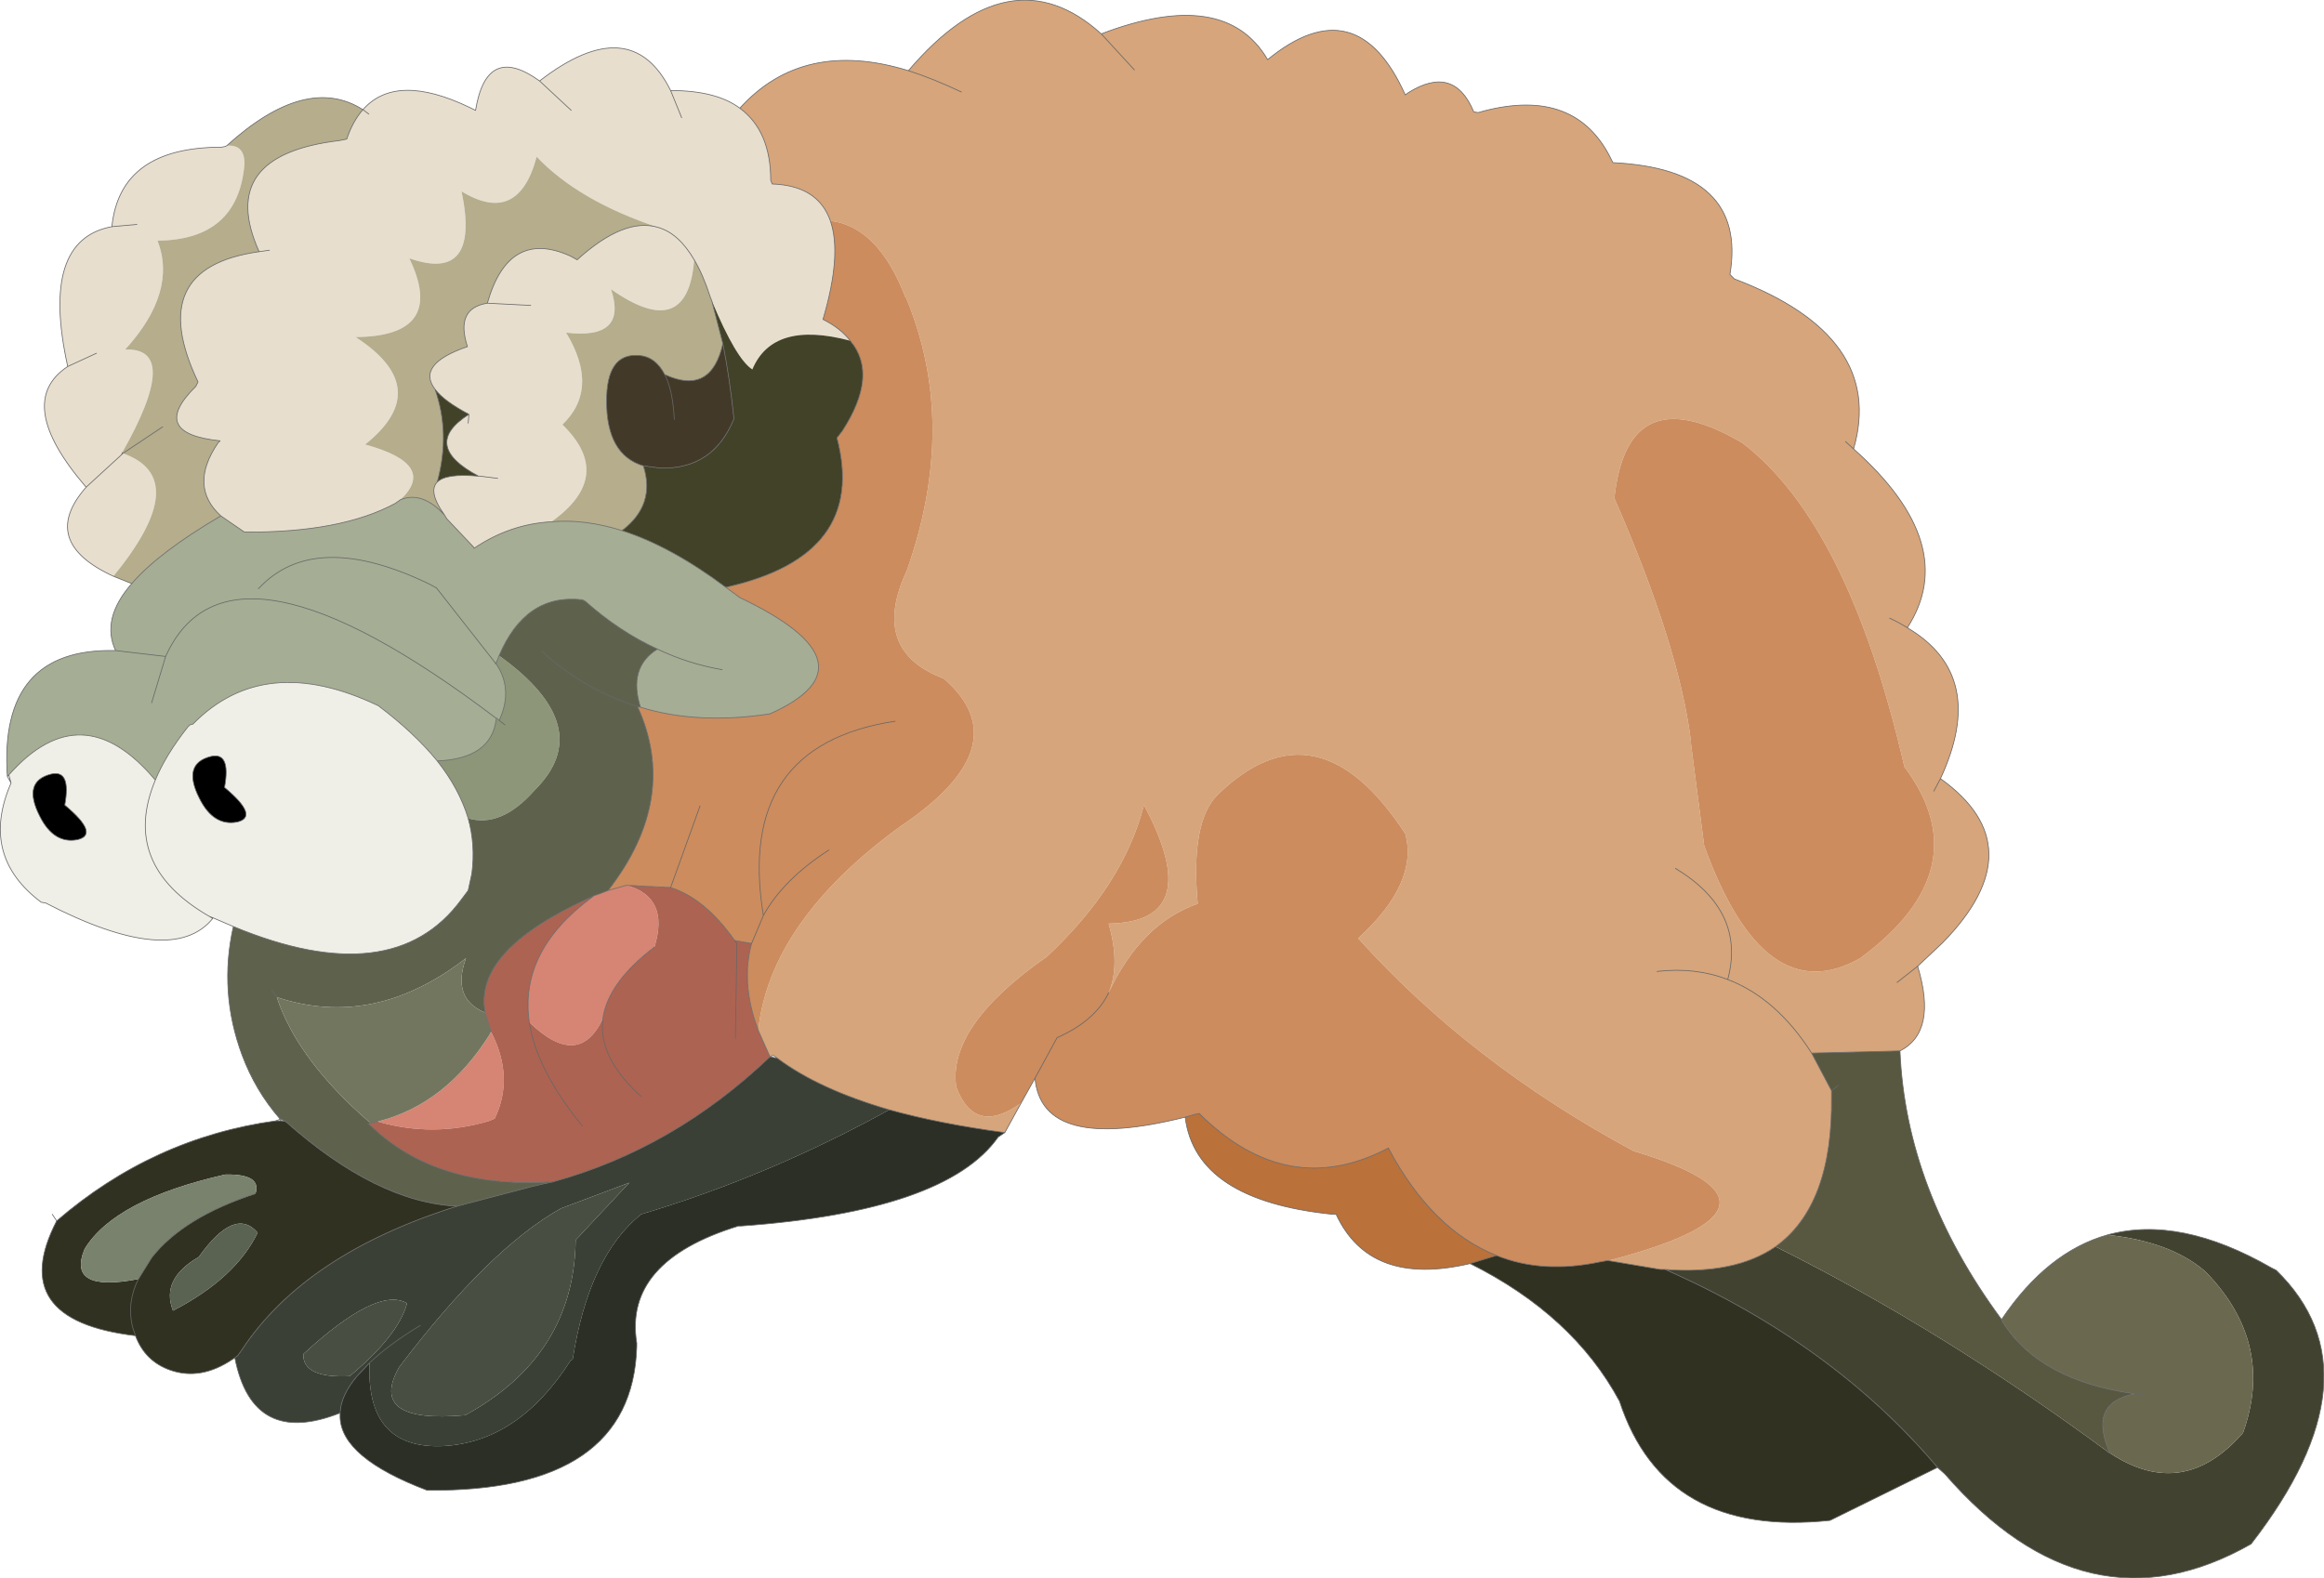
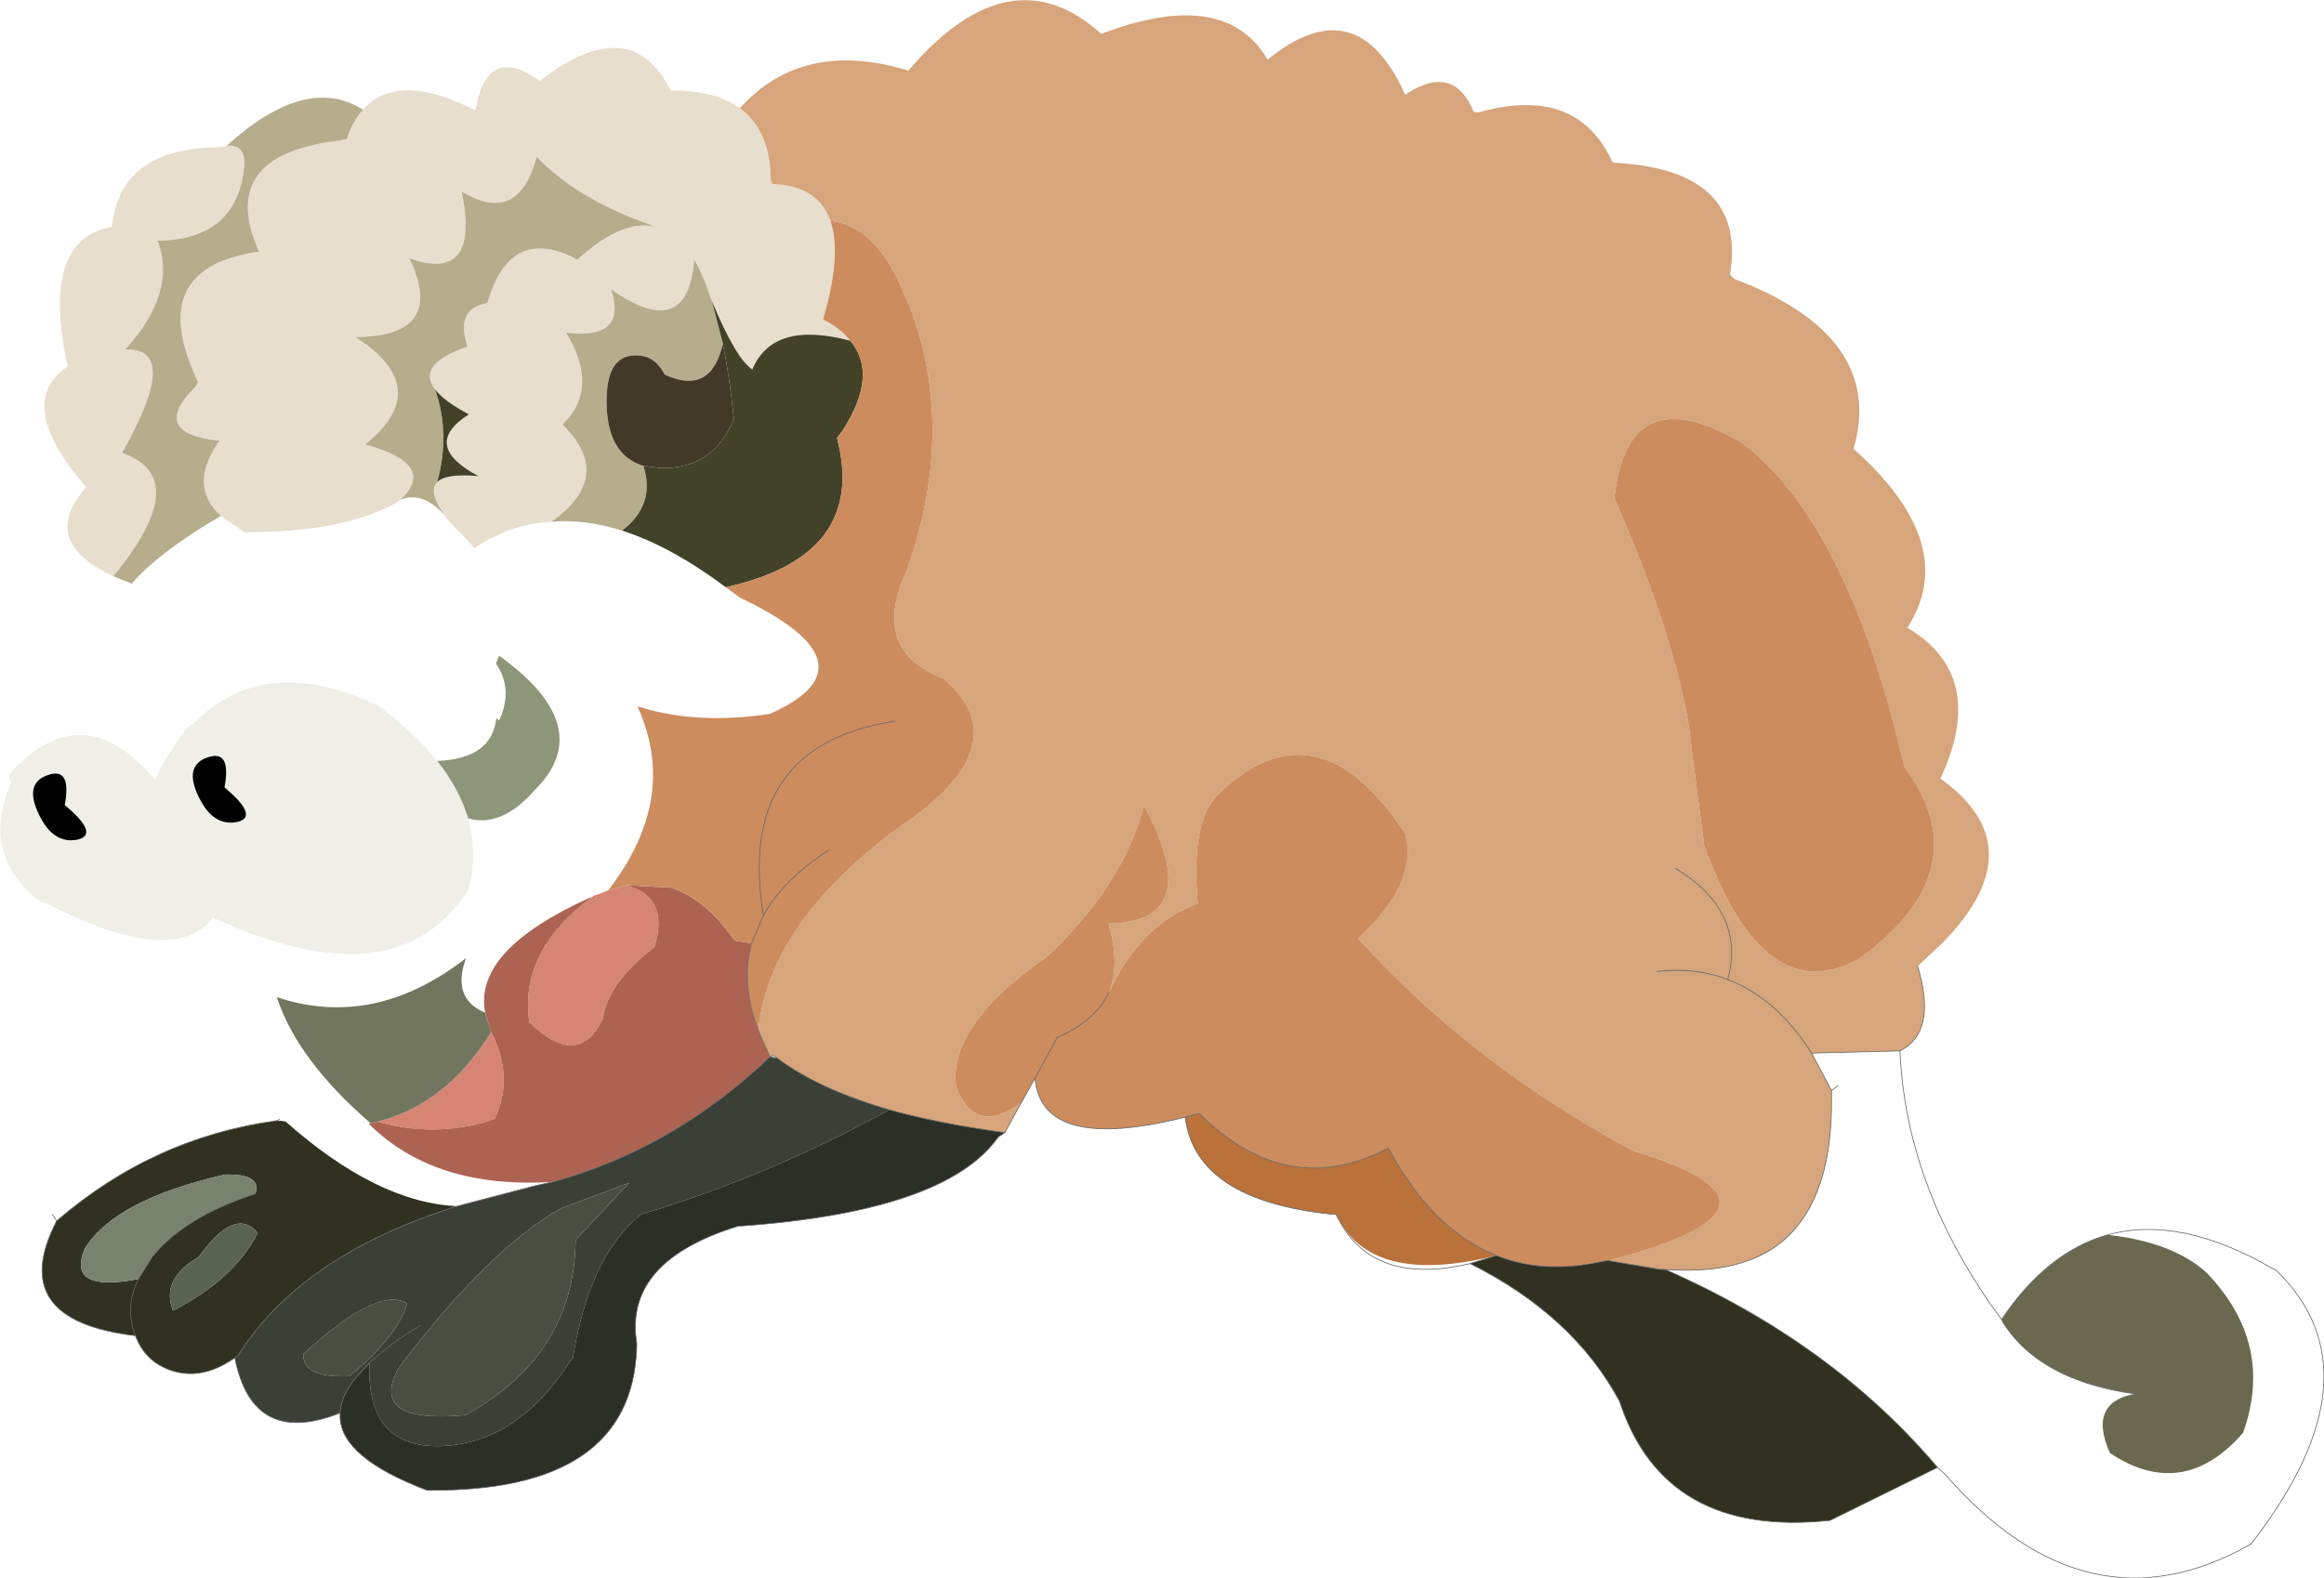
<svg xmlns="http://www.w3.org/2000/svg" height="107.2px" width="157.85px">
  <g transform="matrix(1.0, 0.0, 0.0, 1.0, 67.75, 86.0)">
    <path d="M-43.1 -78.55 Q-40.85 -81.1 -35.85 -78.7 L-35.45 -78.5 Q-34.7 -83.1 -31.1 -80.5 -24.9 -85.3 -22.2 -79.85 -19.1 -79.85 -17.5 -78.65 -15.4 -77.1 -15.4 -73.75 L-15.3 -73.5 Q-12.2 -73.4 -11.35 -71.0 -10.55 -68.7 -11.85 -64.3 -10.65 -63.7 -10.0 -62.85 -15.25 -64.25 -16.65 -60.9 -17.75 -61.6 -19.4 -65.55 L-19.5 -65.8 Q-20.0 -67.35 -20.6 -68.35 -21.05 -62.7 -26.25 -66.35 -25.1 -62.9 -29.3 -63.4 -27.0 -59.6 -29.55 -57.15 -25.95 -53.65 -30.3 -50.55 -33.1 -50.4 -35.55 -48.75 L-35.6 -48.85 -37.4 -50.75 -37.55 -51.0 Q-38.7 -52.6 -38.05 -53.25 -37.45 -53.85 -35.25 -53.65 -39.2 -55.75 -35.9 -57.85 -37.6 -58.75 -38.2 -59.55 -39.5 -61.25 -36.0 -62.45 -36.85 -65.05 -34.65 -65.4 -33.2 -70.5 -29.0 -68.6 L-28.55 -68.35 Q-25.35 -71.25 -23.05 -70.55 -21.65 -70.15 -20.6 -68.35 -21.65 -70.15 -23.05 -70.55 -28.45 -72.35 -31.3 -75.35 -32.55 -70.65 -36.4 -73.0 -35.1 -66.75 -39.95 -68.45 -37.4 -63.15 -43.6 -63.1 -38.2 -59.6 -42.95 -55.8 -38.0 -54.45 -40.55 -52.05 L-40.9 -51.8 Q-44.6 -49.8 -51.15 -49.85 L-52.75 -50.95 Q-54.95 -52.95 -52.95 -55.9 L-52.8 -56.05 Q-57.7 -56.55 -54.45 -59.75 L-54.3 -60.05 Q-58.0 -67.8 -50.15 -68.9 -53.1 -75.45 -44.7 -76.45 L-44.2 -76.55 Q-43.8 -77.75 -43.1 -78.55 L-42.7 -78.25 -43.1 -78.55 M-28.95 -78.5 L-31.1 -80.5 -28.95 -78.5 M-21.45 -78.0 L-22.2 -79.85 -21.45 -78.0 M-31.7 -65.25 L-34.65 -65.4 -31.7 -65.25 M-35.95 -57.25 L-35.9 -57.85 -35.95 -57.25 M-33.95 -53.5 L-35.15 -53.65 -35.25 -53.65 -35.15 -53.65 -33.95 -53.5 M-52.35 -76.1 Q-51.1 -76.2 -51.15 -74.8 -51.6 -69.7 -57.05 -69.65 -55.7 -66.15 -59.25 -62.25 -55.4 -62.4 -59.45 -55.25 L-59.45 -55.2 -59.5 -55.1 -59.4 -55.2 Q-54.6 -53.5 -60.05 -46.85 -65.15 -49.2 -61.9 -52.9 -66.85 -58.65 -63.15 -61.1 -65.05 -69.7 -60.15 -70.6 -59.6 -76.0 -52.7 -76.0 L-52.45 -76.05 -52.35 -76.1 M-58.45 -70.75 L-60.15 -70.6 -58.45 -70.75 M-49.45 -69.0 L-50.15 -68.9 -49.45 -69.0 M-63.15 -61.1 L-61.2 -62.0 -63.15 -61.1 M-59.5 -55.1 L-61.9 -52.9 -59.5 -55.1" fill="#e7dece" fill-rule="evenodd" stroke="none" />
    <path d="M-30.3 -50.55 Q-25.95 -53.65 -29.55 -57.15 -27.0 -59.6 -29.3 -63.4 -25.1 -62.9 -26.25 -66.35 -21.05 -62.7 -20.6 -68.35 -20.0 -67.35 -19.5 -65.8 L-19.4 -65.55 -18.65 -62.65 Q-19.45 -59.1 -22.6 -60.55 -23.25 -61.8 -24.4 -61.85 -26.55 -62.0 -26.55 -58.75 -26.55 -55.1 -24.05 -54.35 -23.2 -51.7 -25.5 -49.95 -28.05 -50.75 -30.3 -50.55 M-23.05 -70.55 Q-25.35 -71.25 -28.55 -68.35 L-29.0 -68.6 Q-33.2 -70.5 -34.65 -65.4 -36.85 -65.05 -36.0 -62.45 -39.5 -61.25 -38.2 -59.55 -37.15 -56.55 -38.05 -53.25 -38.7 -52.6 -37.55 -51.0 -39.05 -52.65 -40.55 -52.05 -38.0 -54.45 -42.95 -55.8 -38.2 -59.6 -43.6 -63.1 -37.4 -63.15 -39.95 -68.45 -35.1 -66.75 -36.4 -73.0 -32.55 -70.65 -31.3 -75.35 -28.45 -72.35 -23.05 -70.55 M-43.1 -78.55 Q-43.8 -77.75 -44.2 -76.55 L-44.7 -76.45 Q-53.1 -75.45 -50.15 -68.9 -58.0 -67.8 -54.3 -60.05 L-54.45 -59.75 Q-57.7 -56.55 -52.8 -56.05 L-52.95 -55.9 Q-54.95 -52.95 -52.75 -50.95 -57.0 -48.45 -58.8 -46.35 L-60.05 -46.85 Q-54.6 -53.5 -59.4 -55.2 L-59.45 -55.25 Q-55.4 -62.4 -59.25 -62.25 -55.7 -66.15 -57.05 -69.65 -51.6 -69.7 -51.15 -74.8 -51.1 -76.2 -52.35 -76.1 -46.95 -81.0 -43.1 -78.55 M-56.7 -57.0 L-59.4 -55.2 -56.7 -57.0" fill="#b5ad8c" fill-rule="evenodd" stroke="none" />
    <path d="M-18.65 -62.65 Q-18.2 -60.4 -17.9 -57.55 -19.3 -54.1 -22.9 -54.2 L-24.05 -54.35 Q-26.55 -55.1 -26.55 -58.75 -26.55 -62.0 -24.4 -61.85 -23.25 -61.8 -22.6 -60.55 -19.45 -59.1 -18.65 -62.65 M-21.95 -57.5 Q-22.05 -59.5 -22.6 -60.55 -22.05 -59.5 -21.95 -57.5" fill="#423929" fill-rule="evenodd" stroke="none" />
-     <path d="M-40.55 -52.05 Q-39.05 -52.65 -37.55 -51.0 L-37.4 -50.75 -35.6 -48.85 -35.55 -48.75 Q-33.1 -50.4 -30.3 -50.55 -28.05 -50.75 -25.5 -49.95 -22.2 -48.9 -18.45 -46.1 L-17.5 -45.4 Q-7.95 -40.85 -15.45 -37.5 -20.35 -36.75 -24.25 -37.95 -25.1 -40.65 -23.1 -41.9 -25.7 -43.1 -28.0 -45.15 L-28.2 -45.25 Q-32.05 -45.7 -33.85 -41.45 L-34.05 -40.95 -34.1 -40.95 -38.1 -46.05 -38.55 -46.3 Q-46.4 -50.1 -50.2 -46.0 -46.4 -50.1 -38.55 -46.3 L-38.1 -46.05 -34.1 -40.95 -34.1 -40.9 -34.05 -40.9 Q-32.9 -39.2 -33.8 -37.15 L-33.85 -37.05 -34.0 -37.2 -34.05 -37.2 -34.05 -37.1 Q-34.4 -34.45 -38.05 -34.3 -39.6 -36.2 -42.05 -38.05 -49.8 -41.75 -54.65 -36.8 L-54.85 -36.75 -55.0 -36.6 Q-56.5 -34.7 -57.2 -33.0 -62.2 -38.95 -67.15 -33.35 L-67.25 -33.25 Q-67.85 -42.0 -59.9 -41.8 L-56.5 -41.4 -57.45 -38.25 -56.5 -41.4 -59.9 -41.8 Q-60.9 -43.95 -58.8 -46.35 -57.0 -48.45 -52.75 -50.95 L-51.15 -49.85 Q-44.6 -49.8 -40.9 -51.8 L-40.55 -52.05 M-56.5 -41.4 Q-52.2 -50.95 -34.05 -37.2 -52.2 -50.95 -56.5 -41.4 M-18.7 -40.5 Q-21.0 -40.9 -23.1 -41.9 -21.0 -40.9 -18.7 -40.5" fill="#a5ad94" fill-rule="evenodd" stroke="none" />
    <path d="M33.9 -0.7 Q37.0 0.55 40.85 -0.25 L41.4 -0.35 41.5 -0.35 45.05 0.25 45.35 0.25 Q56.7 5.25 63.85 13.7 L56.55 17.3 Q45.3 18.5 42.25 9.2 39.1 3.35 32.1 -0.15 L33.9 -0.7 M-51.8 6.25 L-51.95 6.35 Q-54.1 7.8 -56.15 7.1 -57.9 6.5 -58.55 4.75 -67.4 3.7 -63.9 -3.05 -57.35 -8.7 -49.0 -9.85 L-48.65 -9.85 -48.35 -9.8 Q-42.15 -4.3 -36.7 -4.05 -47.05 -0.8 -51.35 5.75 L-51.6 6.1 -51.8 6.25 M-50.25 -2.25 Q-51.8 -4.05 -54.25 -0.6 -56.85 0.9 -56.0 3.05 -51.75 0.85 -50.25 -2.25 M-50.4 -4.9 Q-49.95 -6.25 -52.45 -6.2 -59.95 -4.5 -62.0 -1.15 -63.25 1.85 -58.35 0.9 L-57.45 -0.55 Q-55.3 -3.3 -50.4 -4.9 M-58.35 0.9 Q-59.15 2.5 -58.75 4.15 L-58.55 4.75 -58.75 4.15 Q-59.15 2.5 -58.35 0.9" fill="#313121" fill-rule="evenodd" stroke="none" />
    <path d="M-27.4 -25.15 L-27.1 -25.25 -26.45 -25.5 -25.2 -25.85 Q-22.25 -25.05 -23.3 -21.65 -26.45 -19.25 -26.8 -16.8 -28.45 -13.3 -31.8 -16.55 -32.5 -21.35 -27.6 -25.0 L-27.4 -25.15 M-42.1 -9.8 Q-37.5 -10.95 -34.5 -15.7 L-34.4 -15.9 Q-32.8 -12.8 -34.15 -10.0 L-34.5 -9.85 Q-38.3 -8.7 -42.1 -9.8" fill="#d68473" fill-rule="evenodd" stroke="none" />
    <path d="M-16.25 -16.0 L-15.45 -14.2 Q-22.0 -7.95 -30.2 -5.7 -38.2 -5.2 -42.65 -9.6 L-42.7 -9.65 -42.65 -9.7 -42.6 -9.7 -42.45 -9.7 -42.1 -9.8 Q-38.3 -8.7 -34.5 -9.85 L-34.15 -10.0 Q-32.8 -12.8 -34.4 -15.9 L-34.8 -17.2 Q-35.2 -19.35 -33.4 -21.3 -31.6 -23.25 -27.6 -25.05 L-27.6 -25.0 Q-32.5 -21.35 -31.8 -16.55 -28.45 -13.3 -26.8 -16.8 -26.45 -19.25 -23.3 -21.65 -22.25 -25.05 -25.2 -25.85 L-22.2 -25.7 Q-19.85 -24.95 -17.85 -22.1 L-16.7 -21.9 Q-17.45 -19.2 -16.25 -16.0 M-24.2 -11.5 Q-27.15 -14.15 -26.8 -16.8 -27.15 -14.15 -24.2 -11.5 M-28.2 -9.5 Q-31.3 -13.3 -31.8 -16.55 -31.3 -13.3 -28.2 -9.5 M-17.85 -22.1 L-17.7 -21.9 -17.8 -15.45 -17.7 -21.9 -17.85 -22.1" fill="#ad6352" fill-rule="evenodd" stroke="none" />
    <path d="M-50.25 -2.25 Q-51.75 0.85 -56.0 3.05 -56.85 0.9 -54.25 -0.6 -51.8 -4.05 -50.25 -2.25" fill="#5a6352" fill-rule="evenodd" stroke="none" />
-     <path d="M75.6 12.75 Q80.55 16.0 84.6 11.35 86.75 5.35 82.2 0.55 L82.0 0.35 Q79.65 -1.65 75.4 -2.1 80.3 -3.45 86.55 0.15 L86.85 0.3 Q94.1 7.35 85.15 18.9 74.0 25.25 64.35 14.15 L63.85 13.7 Q56.7 5.25 45.35 0.25 50.1 0.6 52.85 -1.3 64.2 4.35 75.5 12.7 L75.6 12.75" fill="#424231" fill-rule="evenodd" stroke="none" />
    <path d="M-67.15 -33.35 Q-62.2 -38.95 -57.2 -33.0 -56.5 -34.7 -55.0 -36.6 L-54.85 -36.75 -54.65 -36.8 Q-49.8 -41.75 -42.05 -38.05 -39.6 -36.2 -38.05 -34.3 -36.55 -32.4 -35.95 -30.4 -35.45 -28.6 -35.7 -26.65 L-35.95 -25.5 -36.4 -24.9 Q-41.05 -18.55 -51.9 -23.05 L-53.3 -23.65 -53.55 -23.75 -53.3 -23.6 Q-56.05 -20.2 -64.65 -24.65 L-64.95 -24.7 Q-69.15 -27.85 -67.0 -32.8 L-67.15 -33.35 M-54.2 -31.75 Q-53.25 -29.85 -51.65 -30.15 -50.1 -30.5 -52.5 -32.5 -52.05 -34.95 -53.45 -34.6 -55.4 -34.1 -54.2 -31.75 M-57.2 -33.0 Q-59.6 -27.25 -53.55 -23.75 -59.6 -27.25 -57.2 -33.0 M-62.5 -28.95 Q-60.95 -29.3 -63.35 -31.3 -62.9 -33.75 -64.3 -33.4 -66.25 -32.9 -65.05 -30.55 -64.1 -28.65 -62.5 -28.95" fill="#efefe7" fill-rule="evenodd" stroke="none" />
    <path d="M-54.2 -31.75 Q-55.4 -34.1 -53.45 -34.6 -52.05 -34.95 -52.5 -32.5 -50.1 -30.5 -51.65 -30.15 -53.25 -29.85 -54.2 -31.75 M-62.5 -28.95 Q-64.1 -28.65 -65.05 -30.55 -66.25 -32.9 -64.3 -33.4 -62.9 -33.75 -63.35 -31.3 -60.95 -29.3 -62.5 -28.95" fill="#000000" fill-rule="evenodd" stroke="none" />
    <path d="M-38.05 -53.25 Q-37.15 -56.55 -38.2 -59.55 -37.6 -58.75 -35.9 -57.85 -39.2 -55.75 -35.25 -53.65 -37.45 -53.85 -38.05 -53.25 M-25.5 -49.95 Q-23.2 -51.7 -24.05 -54.35 L-22.9 -54.2 Q-19.3 -54.1 -17.9 -57.55 -18.2 -60.4 -18.65 -62.65 L-19.4 -65.55 Q-17.75 -61.6 -16.65 -60.9 -15.25 -64.25 -10.0 -62.85 -8.05 -60.55 -10.55 -56.7 L-10.9 -56.25 Q-8.8 -48.25 -18.45 -46.1 -22.2 -48.9 -25.5 -49.95" fill="#424229" fill-rule="evenodd" stroke="none" />
    <path d="M41.9 -52.15 Q46.3 -42.1 47.1 -35.65 L47.1 -35.5 48.0 -28.55 Q52.1 -17.2 58.6 -20.9 66.8 -26.95 61.6 -33.9 57.8 -50.4 50.6 -55.9 42.8 -60.5 41.9 -52.15 M57.6 -56.0 L58.15 -55.5 57.6 -56.0 M7.05 -83.7 Q15.45 -86.9 18.35 -81.95 24.4 -86.9 27.7 -79.55 L27.9 -79.7 Q31.0 -81.65 32.35 -78.4 L32.65 -78.35 33.0 -78.45 Q39.3 -80.1 41.7 -75.15 L41.8 -74.95 Q50.95 -74.5 49.75 -67.35 L50.05 -67.05 Q60.35 -63.15 58.15 -55.5 65.45 -49.0 61.8 -43.35 67.3 -40.1 64.05 -33.1 L63.6 -32.25 64.05 -33.1 Q70.55 -28.45 64.2 -21.95 L62.5 -20.35 Q63.85 -15.9 61.3 -14.6 L55.3 -14.45 56.65 -11.9 56.65 -11.5 Q56.75 -4.1 52.85 -1.3 50.1 0.6 45.35 0.25 L45.05 0.25 41.5 -0.35 Q55.7 -4.05 43.2 -7.8 32.15 -13.75 24.5 -22.25 28.6 -26.0 27.7 -29.35 21.7 -38.55 14.95 -32.0 13.1 -30.15 13.6 -24.6 9.75 -23.25 7.55 -18.55 8.35 -20.45 7.55 -23.25 14.2 -23.35 9.95 -31.3 8.55 -25.85 3.35 -21.0 -3.4 -16.3 -2.8 -12.15 -1.55 -8.8 1.6 -11.05 L0.5 -9.05 Q-3.95 -9.65 -7.35 -10.6 -12.15 -12.0 -14.95 -14.1 L-15.15 -14.25 -15.25 -14.3 -15.45 -14.2 -16.25 -16.0 Q-15.45 -23.4 -6.6 -29.85 1.6 -35.35 -3.65 -39.9 -8.7 -41.8 -6.15 -47.25 -2.65 -57.2 -6.2 -65.75 L-6.25 -65.8 Q-8.1 -70.6 -11.35 -71.0 -12.2 -73.4 -15.3 -73.5 L-15.4 -73.75 Q-15.4 -77.1 -17.5 -78.65 -13.2 -83.4 -6.05 -81.2 0.85 -89.3 7.05 -83.7 L9.3 -81.25 7.05 -83.7 M60.6 -44.0 Q61.25 -43.7 61.8 -43.35 61.25 -43.7 60.6 -44.0 M44.8 -20.0 Q47.4 -20.3 49.6 -19.45 52.9 -18.2 55.3 -14.45 52.9 -18.2 49.6 -19.45 47.4 -20.3 44.8 -20.0 M61.1 -19.25 L62.5 -20.35 61.1 -19.25 M49.6 -19.45 Q50.85 -24.1 46.05 -27.0 50.85 -24.1 49.6 -19.45 M-2.45 -79.75 Q-4.35 -80.65 -6.05 -81.2 -4.35 -80.65 -2.45 -79.75" fill="#d6a57b" fill-rule="evenodd" stroke="none" />
    <path d="M41.9 -52.15 Q42.8 -60.5 50.6 -55.9 57.8 -50.4 61.6 -33.9 66.8 -26.95 58.6 -20.9 52.1 -17.2 48.0 -28.55 L47.1 -35.5 47.1 -35.65 Q46.3 -42.1 41.9 -52.15 M7.55 -18.55 Q6.65 -16.65 4.05 -15.5 L2.55 -12.75 4.05 -15.5 Q6.65 -16.65 7.55 -18.55 9.75 -23.25 13.6 -24.6 13.1 -30.15 14.95 -32.0 21.7 -38.55 27.7 -29.35 28.6 -26.0 24.5 -22.25 32.15 -13.75 43.2 -7.8 55.7 -4.05 41.5 -0.35 L41.4 -0.35 40.85 -0.25 Q37.0 0.55 33.9 -0.7 29.5 -2.45 26.55 -8.0 19.7 -4.4 13.7 -10.35 L13.45 -10.3 12.75 -10.1 Q3.0 -7.65 2.55 -12.75 L1.6 -11.05 Q-1.55 -8.8 -2.8 -12.15 -3.4 -16.3 3.35 -21.0 8.55 -25.85 9.95 -31.3 14.2 -23.35 7.55 -23.25 8.35 -20.45 7.55 -18.55 M-11.35 -71.0 Q-8.1 -70.6 -6.25 -65.8 L-6.2 -65.75 Q-2.65 -57.2 -6.15 -47.25 -8.7 -41.8 -3.65 -39.9 1.6 -35.35 -6.6 -29.85 -15.45 -23.4 -16.25 -16.0 -17.45 -19.2 -16.7 -21.9 L-15.9 -23.8 Q-17.8 -35.35 -6.95 -37.0 -17.8 -35.35 -15.9 -23.8 L-16.7 -21.9 -17.85 -22.1 Q-19.85 -24.95 -22.2 -25.7 L-25.2 -25.85 -26.45 -25.5 Q-21.6 -31.75 -24.45 -38.0 L-24.25 -37.95 Q-20.35 -36.75 -15.45 -37.5 -7.95 -40.85 -17.5 -45.4 L-18.45 -46.1 Q-8.8 -48.25 -10.9 -56.25 L-10.55 -56.7 Q-8.05 -60.55 -10.0 -62.85 -10.65 -63.7 -11.85 -64.3 -10.55 -68.7 -11.35 -71.0 M-15.9 -23.8 Q-14.55 -26.25 -11.45 -28.25 -14.55 -26.25 -15.9 -23.8 M-20.2 -31.25 L-22.2 -25.7 -20.2 -31.25" fill="#cc8c5e" fill-rule="evenodd" stroke="none" />
-     <path d="M12.75 -10.1 L13.45 -10.3 13.7 -10.35 Q19.7 -4.4 26.55 -8.0 29.5 -2.45 33.9 -0.7 L32.1 -0.15 Q25.3 1.45 23.0 -3.5 L22.75 -3.5 Q13.45 -4.45 12.75 -10.1" fill="#ba713a" fill-rule="evenodd" stroke="none" />
+     <path d="M12.75 -10.1 L13.45 -10.3 13.7 -10.35 Q19.7 -4.4 26.55 -8.0 29.5 -2.45 33.9 -0.7 Q25.3 1.45 23.0 -3.5 L22.75 -3.5 Q13.45 -4.45 12.75 -10.1" fill="#ba713a" fill-rule="evenodd" stroke="none" />
    <path d="M-38.05 -34.3 Q-34.4 -34.45 -34.05 -37.1 L-34.0 -37.2 -33.85 -37.05 -33.8 -37.15 Q-32.9 -39.2 -34.05 -40.9 L-34.05 -40.95 -33.85 -41.45 Q-27.1 -36.6 -31.45 -32.3 -33.7 -29.75 -35.95 -30.4 -36.55 -32.4 -38.05 -34.3 M-33.45 -36.75 L-33.85 -37.05 -33.45 -36.75" fill="#8d9678" fill-rule="evenodd" stroke="none" />
-     <path d="M-48.95 -18.25 L-49.3 -18.75 -48.95 -18.25 Q-47.55 -14.0 -42.65 -9.75 L-42.65 -9.7 -42.7 -9.65 -42.75 -9.65 -42.65 -9.6 Q-38.2 -5.2 -30.2 -5.7 L-30.9 -5.55 -31.55 -5.4 -36.7 -4.05 Q-42.15 -4.3 -48.35 -9.8 L-48.75 -10.0 Q-50.4 -11.9 -51.3 -14.3 -52.9 -18.6 -51.9 -23.05 -41.05 -18.55 -36.4 -24.9 L-35.95 -25.5 -35.7 -26.65 Q-35.45 -28.6 -35.95 -30.4 -33.7 -29.75 -31.45 -32.3 -27.1 -36.6 -33.85 -41.45 -32.05 -45.7 -28.2 -45.25 L-28.0 -45.15 Q-25.7 -43.1 -23.1 -41.9 -25.1 -40.65 -24.25 -37.95 L-24.45 -38.0 Q-21.6 -31.75 -26.45 -25.5 L-27.1 -25.25 -27.4 -25.15 -27.6 -25.05 Q-31.6 -23.25 -33.4 -21.3 -35.2 -19.35 -34.8 -17.2 -37.1 -18.15 -36.1 -20.9 -42.35 -16.05 -48.95 -18.25 M-30.95 -41.75 Q-28.1 -39.15 -24.45 -38.0 -28.1 -39.15 -30.95 -41.75" fill="#5e624d" fill-rule="evenodd" stroke="none" />
    <path d="M-48.95 -18.25 Q-42.35 -16.05 -36.1 -20.9 -37.1 -18.15 -34.8 -17.2 L-34.4 -15.9 -34.5 -15.7 Q-37.5 -10.95 -42.1 -9.8 L-42.45 -9.7 -42.6 -9.7 -42.65 -9.75 Q-47.55 -14.0 -48.95 -18.25" fill="#73765f" fill-rule="evenodd" stroke="none" />
    <path d="M-58.35 0.9 Q-63.25 1.85 -62.0 -1.15 -59.95 -4.5 -52.45 -6.2 -49.95 -6.25 -50.4 -4.9 -55.3 -3.3 -57.45 -0.55 L-58.35 0.9" fill="#78826c" fill-rule="evenodd" stroke="none" />
    <path d="M-7.35 -10.6 Q-15.5 -6.1 -24.2 -3.5 -27.75 -0.65 -28.85 6.35 L-29.0 6.45 Q-32.55 12.0 -37.7 12.25 -42.9 12.45 -42.65 6.6 L-43.5 7.5 Q-44.6 8.8 -44.65 10.0 -50.6 12.35 -51.8 6.25 L-51.6 6.1 -51.35 5.75 Q-47.05 -0.8 -36.7 -4.05 L-31.55 -5.4 -30.9 -5.55 -30.2 -5.7 Q-22.0 -7.95 -15.45 -14.2 L-14.95 -14.1 Q-12.15 -12.0 -7.35 -10.6 M-28.65 -1.75 L-25.0 -5.65 -29.65 -3.9 Q-34.55 -1.15 -40.65 6.9 -42.8 10.75 -36.15 10.15 -28.75 6.1 -28.65 -1.75 M-47.15 6.0 Q-47.2 7.65 -44.0 7.5 -40.7 4.75 -40.1 2.55 -42.1 1.35 -47.15 6.0 M-39.2 4.05 Q-41.35 5.35 -42.65 6.6 -41.35 5.35 -39.2 4.05" fill="#3a4035" fill-rule="evenodd" stroke="none" />
    <path d="M0.5 -9.05 L0.05 -8.75 Q-3.5 -3.7 -17.45 -2.7 L-17.6 -2.7 Q-25.4 -0.3 -24.5 5.25 L-24.5 5.5 Q-24.8 15.4 -38.75 15.25 -44.55 13.05 -44.65 10.3 L-44.65 10.0 Q-44.6 8.8 -43.5 7.5 L-42.65 6.6 Q-42.9 12.45 -37.7 12.25 -32.55 12.0 -29.0 6.45 L-28.85 6.35 Q-27.75 -0.65 -24.2 -3.5 -15.5 -6.1 -7.35 -10.6 -3.95 -9.65 0.5 -9.05" fill="#2b2f26" fill-rule="evenodd" stroke="none" />
    <path d="M-28.65 -1.75 Q-28.75 6.1 -36.15 10.15 -42.8 10.75 -40.65 6.9 -34.55 -1.15 -29.65 -3.9 L-25.0 -5.65 -28.65 -1.75 M-47.15 6.0 Q-42.1 1.35 -40.1 2.55 -40.7 4.75 -44.0 7.5 -47.2 7.65 -47.15 6.0" fill="#484e41" fill-rule="evenodd" stroke="none" />
-     <path d="M52.85 -1.3 Q56.75 -4.1 56.65 -11.5 L56.65 -11.9 55.3 -14.45 61.3 -14.6 Q61.7 -5.15 68.2 3.65 L68.3 3.85 Q70.8 7.8 77.25 8.7 74.05 9.3 75.55 12.7 L75.5 12.7 Q64.2 4.35 52.85 -1.3 M57.1 -12.25 L56.65 -11.9 57.1 -12.25" fill="#585841" fill-rule="evenodd" stroke="none" />
    <path d="M75.4 -2.1 Q79.65 -1.65 82.0 0.35 L82.2 0.55 Q86.75 5.35 84.6 11.35 80.55 16.0 75.6 12.75 L75.55 12.7 Q74.05 9.3 77.25 8.7 70.8 7.8 68.3 3.85 L68.2 3.65 Q71.3 -0.95 75.4 -2.1 M78.1 8.8 L77.25 8.7 78.1 8.8" fill="#6a694f" fill-rule="evenodd" stroke="none" />
-     <path d="M58.15 -55.5 L57.6 -56.0 M58.15 -55.5 Q60.35 -63.15 50.05 -67.05 L49.75 -67.35 Q50.95 -74.5 41.8 -74.95 L41.7 -75.15 Q39.3 -80.1 33.0 -78.45 L32.65 -78.35 32.35 -78.4 Q31.0 -81.65 27.9 -79.7 L27.7 -79.55 Q24.4 -86.9 18.35 -81.95 15.45 -86.9 7.05 -83.7 L9.3 -81.25 M63.6 -32.25 L64.05 -33.1 Q67.3 -40.1 61.8 -43.35 61.25 -43.7 60.6 -44.0 M62.5 -20.35 L61.1 -19.25 M62.5 -20.35 L64.2 -21.95 Q70.55 -28.45 64.05 -33.1 M61.8 -43.35 Q65.45 -49.0 58.15 -55.5 M75.6 12.75 L75.55 12.7 Q74.05 9.3 77.25 8.7 M75.5 12.7 L75.6 12.75 M-17.5 -78.65 Q-13.2 -83.4 -6.05 -81.2 0.85 -89.3 7.05 -83.7 M-6.05 -81.2 Q-4.35 -80.65 -2.45 -79.75 M-43.1 -78.55 Q-40.85 -81.1 -35.85 -78.7 L-35.45 -78.5 Q-34.7 -83.1 -31.1 -80.5 -24.9 -85.3 -22.2 -79.85 -19.1 -79.85 -17.5 -78.65 -15.4 -77.1 -15.4 -73.75 L-15.3 -73.5 Q-12.2 -73.4 -11.35 -71.0 -10.55 -68.7 -11.85 -64.3 -10.65 -63.7 -10.0 -62.85 -8.05 -60.55 -10.55 -56.7 L-10.9 -56.25 Q-8.8 -48.25 -18.45 -46.1 L-17.5 -45.4 Q-7.95 -40.85 -15.45 -37.5 -20.35 -36.75 -24.25 -37.95 L-24.45 -38.0 Q-28.1 -39.15 -30.95 -41.75 M-22.2 -79.85 L-21.45 -78.0 M-31.1 -80.5 L-28.95 -78.5 M-20.6 -68.35 Q-21.65 -70.15 -23.05 -70.55 -25.35 -71.25 -28.55 -68.35 L-29.0 -68.6 Q-33.2 -70.5 -34.65 -65.4 L-31.7 -65.25 M-38.2 -59.55 Q-39.5 -61.25 -36.0 -62.45 -36.85 -65.05 -34.65 -65.4 M-40.55 -52.05 Q-39.05 -52.65 -37.55 -51.0 -38.7 -52.6 -38.05 -53.25 -37.15 -56.55 -38.2 -59.55 -37.6 -58.75 -35.9 -57.85 L-35.95 -57.25 M-30.3 -50.55 Q-33.1 -50.4 -35.55 -48.75 L-35.6 -48.85 -37.4 -50.75 -37.55 -51.0 M-35.25 -53.65 L-35.15 -53.65 -33.95 -53.5 M-38.05 -53.25 Q-37.45 -53.85 -35.25 -53.65 -39.2 -55.75 -35.9 -57.85 M-24.05 -54.35 Q-23.2 -51.7 -25.5 -49.95 -22.2 -48.9 -18.45 -46.1 M-19.4 -65.55 L-18.65 -62.65 Q-18.2 -60.4 -17.9 -57.55 -19.3 -54.1 -22.9 -54.2 L-24.05 -54.35 Q-26.55 -55.1 -26.55 -58.75 -26.55 -62.0 -24.4 -61.85 -23.25 -61.8 -22.6 -60.55 -19.45 -59.1 -18.65 -62.65 M-25.5 -49.95 Q-28.05 -50.75 -30.3 -50.55 M-22.6 -60.55 Q-22.05 -59.5 -21.95 -57.5 M-20.6 -68.35 Q-20.0 -67.35 -19.5 -65.8 L-19.4 -65.55 M-43.1 -78.55 L-42.7 -78.25 M-52.75 -50.95 Q-54.95 -52.95 -52.95 -55.9 L-52.8 -56.05 Q-57.7 -56.55 -54.45 -59.75 L-54.3 -60.05 Q-58.0 -67.8 -50.15 -68.9 -53.1 -75.45 -44.7 -76.45 L-44.2 -76.55 Q-43.8 -77.75 -43.1 -78.55 -46.95 -81.0 -52.35 -76.1 L-52.45 -76.05 -52.7 -76.0 Q-59.6 -76.0 -60.15 -70.6 L-58.45 -70.75 M-59.4 -55.2 L-56.7 -57.0 M-60.05 -46.85 Q-65.15 -49.2 -61.9 -52.9 -66.85 -58.65 -63.15 -61.1 -65.05 -69.7 -60.15 -70.6 M-61.2 -62.0 L-63.15 -61.1 M-50.15 -68.9 L-49.45 -69.0 M-59.45 -55.25 L-59.45 -55.2 -59.5 -55.1 -59.4 -55.2 M-60.05 -46.85 L-58.8 -46.35 Q-57.0 -48.45 -52.75 -50.95 L-51.15 -49.85 Q-44.6 -49.8 -40.9 -51.8 L-40.55 -52.05 M-61.9 -52.9 L-59.5 -55.1 M-57.45 -38.25 L-56.5 -41.4 -59.9 -41.8 Q-67.85 -42.0 -67.25 -33.25 L-67.15 -33.35 Q-62.2 -38.95 -57.2 -33.0 -56.5 -34.7 -55.0 -36.6 L-54.85 -36.75 -54.65 -36.8 Q-49.8 -41.75 -42.05 -38.05 -39.6 -36.2 -38.05 -34.3 -34.4 -34.45 -34.05 -37.1 L-34.05 -37.2 Q-52.2 -50.95 -56.5 -41.4 M-58.8 -46.35 Q-60.9 -43.95 -59.9 -41.8 M-54.2 -31.75 Q-53.25 -29.85 -51.65 -30.15 -50.1 -30.5 -52.5 -32.5 -52.05 -34.95 -53.45 -34.6 -55.4 -34.1 -54.2 -31.75 M-67.0 -32.8 L-67.25 -33.25 M-67.15 -33.35 L-67.0 -32.8 Q-69.15 -27.85 -64.95 -24.7 L-64.65 -24.65 Q-56.05 -20.2 -53.3 -23.6 L-53.55 -23.75 Q-59.6 -27.25 -57.2 -33.0 M-62.5 -28.95 Q-60.95 -29.3 -63.35 -31.3 -62.9 -33.75 -64.3 -33.4 -66.25 -32.9 -65.05 -30.55 -64.1 -28.65 -62.5 -28.95 M-49.3 -18.75 L-48.95 -18.25 M-34.8 -17.2 Q-35.2 -19.35 -33.4 -21.3 -31.6 -23.25 -27.6 -25.05 L-27.4 -25.15 -27.1 -25.25 -26.45 -25.5 Q-21.6 -31.75 -24.45 -38.0 M-48.75 -10.0 Q-50.4 -11.9 -51.3 -14.3 -52.9 -18.6 -51.9 -23.05 L-53.3 -23.65 -53.55 -23.75 M-42.7 -9.65 L-42.75 -9.65 -42.65 -9.6 Q-38.2 -5.2 -30.2 -5.7 M-42.7 -9.65 L-42.65 -9.7 -42.6 -9.7 -42.65 -9.75 M-42.6 -9.7 L-42.45 -9.7 -42.1 -9.8 M-34.4 -15.9 L-34.8 -17.2 M-49.0 -9.85 L-48.65 -9.85 -48.75 -9.95 -48.75 -10.0 -48.35 -9.8 Q-42.15 -4.3 -36.7 -4.05 M-48.65 -9.85 L-48.35 -9.8 M-33.85 -41.45 Q-32.05 -45.7 -28.2 -45.25 L-28.0 -45.15 Q-25.7 -43.1 -23.1 -41.9 -21.0 -40.9 -18.7 -40.5 M-23.1 -41.9 Q-25.1 -40.65 -24.25 -37.95 M-34.1 -40.95 L-38.1 -46.05 -38.55 -46.3 Q-46.4 -50.1 -50.2 -46.0 M-34.05 -40.95 L-33.85 -41.45 M-35.95 -30.4 Q-35.45 -28.6 -35.7 -26.65 L-35.95 -25.5 -36.4 -24.9 Q-41.05 -18.55 -51.9 -23.05 M-34.05 -40.9 L-34.1 -40.9 -34.1 -40.95 M-34.05 -40.95 L-34.05 -40.9 Q-32.9 -39.2 -33.8 -37.15 L-33.85 -37.05 -33.45 -36.75 M-34.05 -37.2 L-34.0 -37.2 -33.85 -37.05 M-38.05 -34.3 Q-36.55 -32.4 -35.95 -30.4 M-17.85 -22.1 Q-19.85 -24.95 -22.2 -25.7 L-25.2 -25.85 -26.45 -25.5 M-23.3 -21.65 Q-26.45 -19.25 -26.8 -16.8 -27.15 -14.15 -24.2 -11.5 M-27.4 -25.15 L-27.6 -25.0 Q-32.5 -21.35 -31.8 -16.55 -31.3 -13.3 -28.2 -9.5 M-17.85 -22.1 L-16.7 -21.9 M-17.8 -15.45 L-17.7 -21.9 -17.85 -22.1 M-22.2 -25.7 L-20.2 -31.25" fill="none" stroke="#666666" stroke-linecap="round" stroke-linejoin="round" stroke-width="0.05" />
    <path d="M2.55 -12.75 L4.05 -15.5 Q6.65 -16.65 7.55 -18.55 M1.6 -11.05 L2.55 -12.75 Q3.0 -7.65 12.75 -10.1 L13.45 -10.3 13.7 -10.35 Q19.7 -4.4 26.55 -8.0 29.5 -2.45 33.9 -0.7 37.0 0.55 40.85 -0.25 L41.4 -0.35 41.5 -0.35 45.05 0.25 45.35 0.25 Q50.1 0.6 52.85 -1.3 56.75 -4.1 56.65 -11.5 L56.65 -11.9 55.3 -14.45 61.3 -14.6 Q63.85 -15.9 62.5 -20.35 M0.5 -9.05 L1.6 -11.05 M-44.65 10.0 L-44.65 10.3 Q-44.55 13.05 -38.75 15.25 -24.8 15.4 -24.5 5.5 L-24.5 5.25 Q-25.4 -0.3 -17.6 -2.7 L-17.45 -2.7 Q-3.5 -3.7 0.05 -8.75 L0.5 -9.05 Q-3.95 -9.65 -7.35 -10.6 -12.15 -12.0 -14.95 -14.1 L-15.15 -14.25 -15.25 -14.3 -15.45 -14.2 -14.95 -14.1 M-42.65 6.6 L-43.5 7.5 Q-44.6 8.8 -44.65 10.0 -50.6 12.35 -51.8 6.25 L-51.95 6.35 Q-54.1 7.8 -56.15 7.1 -57.9 6.5 -58.55 4.75 -67.4 3.7 -63.9 -3.05 L-64.2 -3.5 M12.75 -10.1 Q13.45 -4.45 22.75 -3.5 L23.0 -3.5 Q25.3 1.45 32.1 -0.15 L33.9 -0.7 M55.3 -14.45 Q52.9 -18.2 49.6 -19.45 47.4 -20.3 44.8 -20.0 M56.65 -11.9 L57.1 -12.25 M46.05 -27.0 Q50.85 -24.1 49.6 -19.45 M75.4 -2.1 Q71.3 -0.95 68.2 3.65 L68.3 3.85 Q70.8 7.8 77.25 8.7 L78.1 8.8 M75.4 -2.1 Q80.3 -3.45 86.55 0.15 L86.85 0.3 Q94.1 7.35 85.15 18.9 74.0 25.25 64.35 14.15 L63.85 13.7 56.55 17.3 Q45.3 18.5 42.25 9.2 39.1 3.35 32.1 -0.15 M45.35 0.25 Q56.7 5.25 63.85 13.7 M61.3 -14.6 Q61.7 -5.15 68.2 3.65 M-16.25 -16.0 L-15.45 -14.2 Q-22.0 -7.95 -30.2 -5.7 L-30.9 -5.55 -31.55 -5.4 -36.7 -4.05 Q-47.05 -0.8 -51.35 5.75 L-51.6 6.1 -51.8 6.25 M-48.75 -9.95 L-49.0 -9.85 Q-57.35 -8.7 -63.9 -3.05 M-58.35 0.9 L-57.45 -0.55 Q-55.3 -3.3 -50.4 -4.9 M-16.7 -21.9 L-15.9 -23.8 Q-17.8 -35.35 -6.95 -37.0 M-16.7 -21.9 Q-17.45 -19.2 -16.25 -16.0 M-11.45 -28.25 Q-14.55 -26.25 -15.9 -23.8 M-58.55 4.75 L-58.75 4.15 Q-59.15 2.5 -58.35 0.9 M-42.65 6.6 Q-41.35 5.35 -39.2 4.05" fill="none" stroke="#666666" stroke-linecap="round" stroke-linejoin="round" stroke-width="0.05" />
  </g>
</svg>